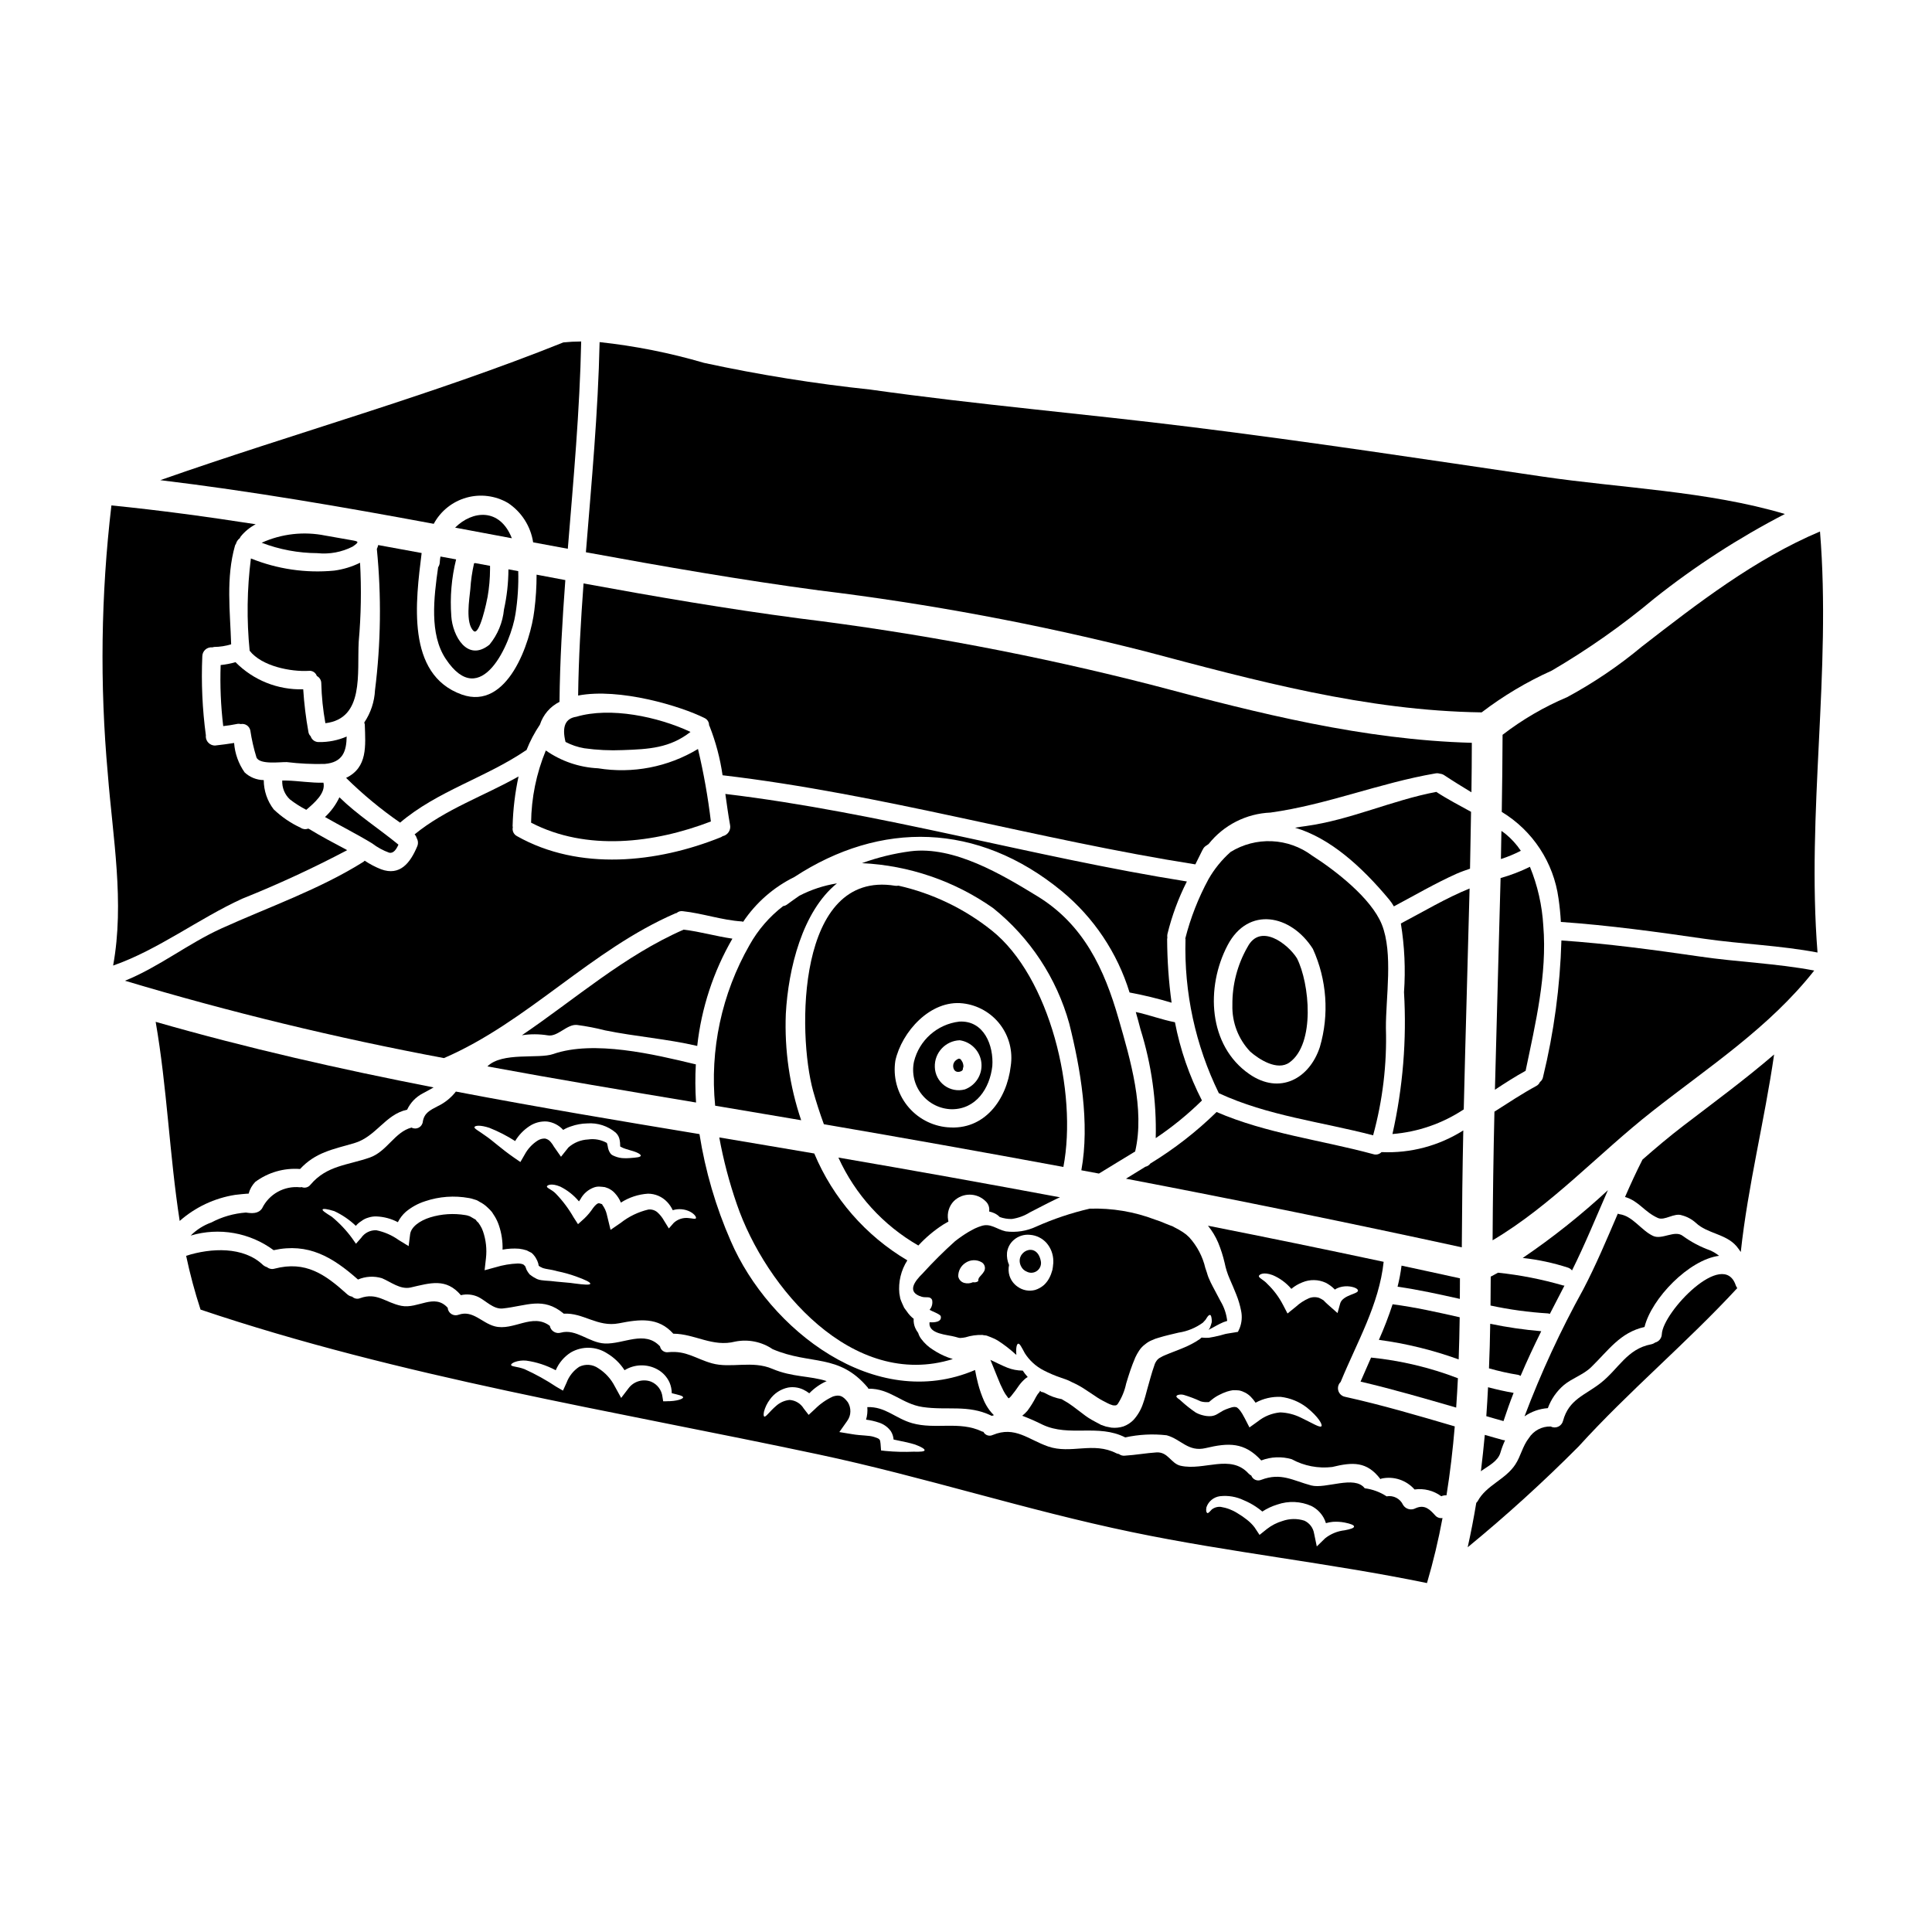
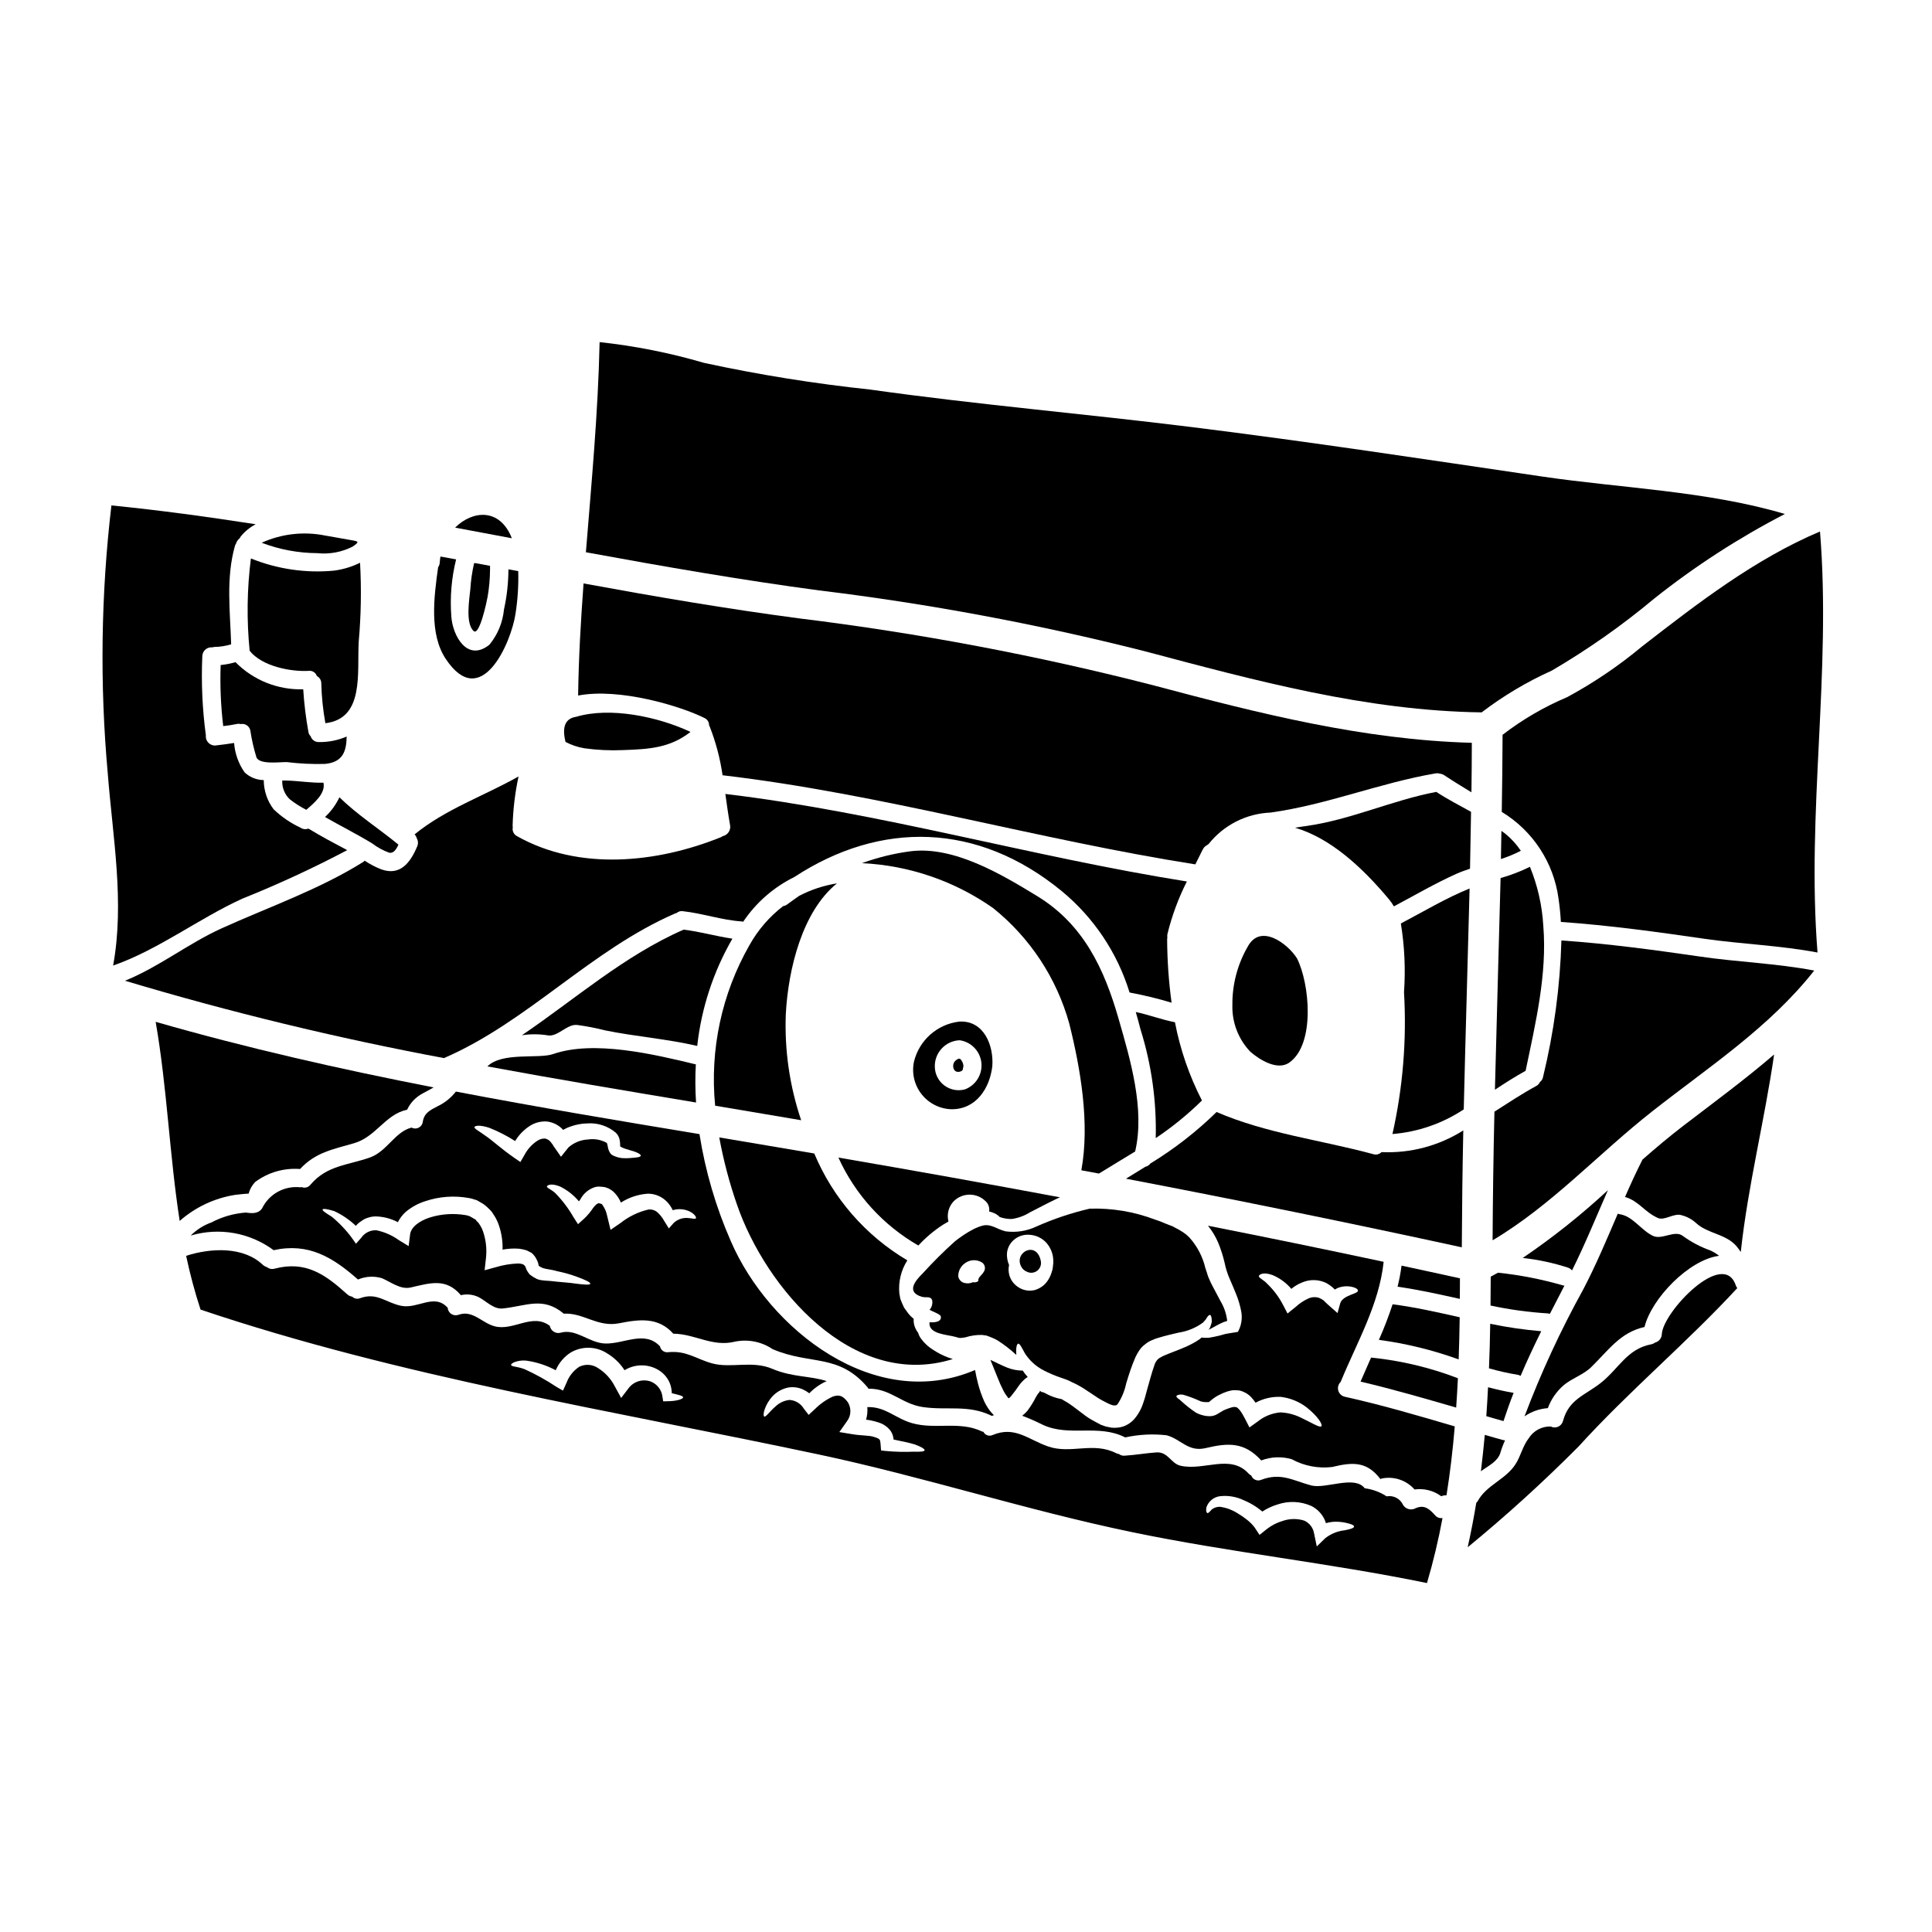
<svg xmlns="http://www.w3.org/2000/svg" fill="#000000" width="800px" height="800px" version="1.1" viewBox="144 144 512 512">
  <g>
    <path d="m384.34 491.57c-0.242-0.324-0.488-0.648-0.73-1l-0.539-1.18c-0.164-0.395-0.355-0.816-0.488-1.246l-0.242-1.355h-0.004c-0.297-3.082 0.445-6.176 2.117-8.781-11.055-6.543-19.703-16.473-24.664-28.32-4.281-0.73-8.539-1.465-12.793-2.168-4.117-0.703-8.266-1.383-12.383-2.086 1.098 6.012 2.656 11.934 4.66 17.711 7.59 22.141 30.676 49.293 57.211 41.027l-0.027-0.027-1.18-0.395h-0.004c-1.398-0.523-2.734-1.203-3.981-2.027-1.223-0.754-2.289-1.727-3.148-2.875-0.367-0.48-0.641-1.02-0.812-1.598-0.324-0.43-0.602-0.895-0.812-1.387-0.301-0.719-0.438-1.496-0.395-2.273-0.004-0.031 0.004-0.062 0.027-0.082-0.707-0.543-1.32-1.195-1.812-1.938z" />
    <path d="m399.08 425.5c-0.027 0-0.242-0.461-0.395-0.648-0.078-0.059-0.148-0.121-0.215-0.195-0.242-0.133 0.051-0.078-0.164-0.105 0.109 0.055-0.16 0.055-0.16 0h-0.004c-0.074 0.004-0.148 0.02-0.215 0.055-0.223 0.113-0.434 0.242-0.629 0.395-0.445 0.363-0.707 0.91-0.703 1.488 0.027 0.977 0.57 1.789 1.762 1.52 0.543-0.188 0.676-0.242 0.84-0.676-0.078 0.109 0.055-0.621 0.109-0.516-0.016-0.164-0.016-0.328 0-0.488-0.035-0.285-0.113-0.566-0.227-0.828z" />
    <path d="m282.31 418.35c2.273-0.348 4.586-0.34 6.856 0.027 2.602 0.488 5.094-3.035 7.75-2.754 2.512 0.328 5 0.809 7.453 1.438 8.105 1.652 16.371 2.25 24.402 4.121 1.105-10.023 4.281-19.703 9.324-28.43-4.328-0.621-8.566-1.871-12.93-2.387-15.766 6.898-28.746 18.418-42.855 27.984z" />
    <path d="m259.95 437.18c-1.969 1.031-3.543 1.762-3.902 4.094-0.078 0.668-0.484 1.254-1.082 1.566-0.598 0.309-1.309 0.301-1.902-0.02-4.445 1.137-6.504 6.34-11.055 7.938-5.879 2.059-11.414 2.086-15.715 7.184h-0.004c-0.543 0.73-1.516 0.996-2.359 0.648-0.137 0-0.242 0.078-0.395 0.055-4.199-0.449-8.23 1.781-10.078 5.582-0.977 1.465-2.711 1.355-4.281 1.109h-0.004c-3.203 0.234-6.32 1.129-9.16 2.629-2.059 0.734-3.93 1.922-5.473 3.473 7.527-2.238 15.668-0.801 21.977 3.871 9.16-2.004 15.555 1.762 22.355 7.777h0.004c2.008-0.855 4.25-0.98 6.34-0.348 2.387 1 4.852 3.062 7.59 2.465 5.285-1.215 9.406-2.574 13.336 2.035l-0.004-0.004c1.539-0.363 3.152-0.199 4.582 0.461 2.059 1.004 4.039 3.332 6.531 3.062 6.367-0.676 10.629-3.199 16.098 1.328 0.027 0.027 0.027 0.027 0.027 0.055 5.203-0.328 8.969 3.66 14.66 2.547 5.449-1.082 10.406-1.707 14.391 2.754 5.746 0.027 10.379 3.633 16.426 2.09 3.434-0.68 6.996 0.039 9.891 2.004 10.051 4.309 17.508 1.031 25.23 10.191 0.066 0.094 0.121 0.191 0.164 0.297 5.746-0.109 8.809 4.012 14.34 4.848 6.531 0.977 12.004-0.703 18.211 2.277v0.004c0.039 0.02 0.074 0.047 0.105 0.078 0.215-0.051 0.395-0.133 0.598-0.188 0-0.027-0.027-0.027-0.055-0.055-0.41-0.406-0.789-0.84-1.137-1.301-0.562-0.77-1.047-1.598-1.438-2.465-0.629-1.441-1.148-2.926-1.547-4.445-0.352-1.301-0.594-2.547-0.812-3.711-26.531 11.355-54.637-10.762-64.742-34.176-3.969-9.055-6.754-18.578-8.293-28.34-21.602-3.578-43.148-7.18-64.551-11.273-1.297 1.664-2.965 3-4.867 3.902zm60.844 25.34h-0.004c0.613 0.645 1.121 1.387 1.492 2.195 1.527-0.469 3.18-0.328 4.606 0.395 1.355 0.73 1.707 1.574 1.52 1.762-0.215 0.273-0.922 0-2.035-0.082-1.395-0.141-2.785 0.324-3.816 1.273l-1.305 1.488-1.273-2.059c-0.465-0.844-1.07-1.605-1.789-2.246-0.664-0.551-1.527-0.805-2.383-0.703-2.668 0.633-5.168 1.84-7.32 3.539l-2.684 1.844-0.812-3.332c-0.082-0.242-0.109-0.516-0.188-0.789-0.215-0.887-0.602-1.727-1.141-2.465-0.133-0.191-0.105-0.082-0.051-0.137 0.016-0.016 0.016-0.039 0-0.055l-0.215-0.078-0.395-0.137c-0.055 0-0.434-0.133-0.434-0.023-0.215-0.027-0.789 0.395-1.41 1.242-0.66 1-1.434 1.926-2.301 2.754l-1.68 1.516-1.137-1.758h-0.004c-1.305-2.297-2.891-4.418-4.723-6.32-1.086-1.137-2.523-1.516-2.363-1.949 0.078-0.301 1.137-0.926 3.543 0.078l0.004 0.004c1.895 0.945 3.574 2.277 4.93 3.902 0.133-0.188 0.242-0.355 0.395-0.57 0.777-1.473 2.086-2.598 3.66-3.148 0.484-0.168 1.004-0.23 1.516-0.188l0.73 0.055 0.355 0.055h0.16l0.301 0.105 0.082 0.027 0.434 0.16 0.215 0.082 0.395 0.215v0.004c0.5 0.285 0.949 0.652 1.328 1.086 0.656 0.715 1.18 1.539 1.547 2.438 2.152-1.387 4.625-2.199 7.18-2.363 1.918 0.004 3.75 0.793 5.066 2.184zm-47.078-19.621c2.375 0.945 4.652 2.113 6.801 3.492 0.949-1.574 2.234-2.918 3.769-3.934 1.363-0.918 2.992-1.355 4.637-1.25 1.664 0.191 3.203 0.98 4.328 2.227 0.648-0.387 1.336-0.699 2.055-0.93 1.383-0.492 2.836-0.758 4.305-0.789 2.758-0.211 5.484 0.676 7.59 2.469 0.555 0.539 0.918 1.242 1.031 2.004 0.082 0.418 0.121 0.848 0.109 1.277l0.023 0.352c0.082 0.082 0.137 0.137 0.164 0.109l0.004-0.004c0.371 0.215 0.77 0.391 1.18 0.516l1.41 0.434c1.758 0.461 2.816 1.082 2.68 1.438s-1.055 0.461-2.926 0.594c-0.523 0.039-1.051 0.047-1.574 0.027-0.77-0.02-1.535-0.176-2.25-0.461-0.18-0.055-0.352-0.129-0.516-0.215l-0.242-0.133-0.105-0.055-0.242-0.188-0.027-0.055-0.082-0.082-0.105-0.133-0.008-0.004c-0.348-0.523-0.574-1.117-0.652-1.738-0.051-0.301-0.125-0.602-0.219-0.891-0.027-0.055-0.027-0.027-0.027-0.055l-0.051-0.055v-0.004c-1.5-0.832-3.234-1.145-4.93-0.891-1.926 0.09-3.762 0.836-5.207 2.113l-1.969 2.469-1.898-2.711v-0.004c-0.223-0.402-0.488-0.785-0.785-1.137-0.379-0.504-0.93-0.852-1.543-0.977-0.68-0.023-1.352 0.156-1.926 0.516-1.461 0.926-2.656 2.215-3.473 3.738l-1.137 1.969-1.652-1.137c-3.496-2.414-5.742-4.582-7.617-5.828-1.676-1.242-3.062-1.898-2.898-2.301 0.168-0.41 1.512-0.598 3.977 0.215zm-5.418 18.594c0.449 0.078 0.895 0.195 1.324 0.348l0.355 0.109 0.16 0.051 0.109 0.027 0.027 0.027h0.023l0.301 0.137 0.488 0.297v0.004c0.789 0.391 1.512 0.902 2.141 1.52 0.406 0.363 0.789 0.758 1.137 1.18l0.73 1.137h0.004c0.457 0.75 0.832 1.551 1.113 2.387 0.711 2.074 1.039 4.258 0.973 6.449 1.445-0.273 2.922-0.355 4.391-0.242 0.668 0.078 1.328 0.223 1.969 0.43 0.352 0.156 0.695 0.328 1.031 0.516l0.273 0.133 0.055 0.055 0.297 0.273h0.027l-0.004 0.023 0.082 0.078 0.242 0.301h0.004c0.199 0.234 0.371 0.492 0.516 0.762 0.242 0.406 0.434 0.844 0.566 1.297l0.137 0.652c0.262 0.211 0.555 0.375 0.867 0.488 0.055 0.105 0.328 0.105 0.488 0.188v0.004c0.223 0.07 0.449 0.121 0.676 0.16 0.516 0.082 1.059 0.188 1.547 0.273 0.488 0.082 0.977 0.242 1.438 0.355v-0.004c1.617 0.328 3.211 0.773 4.766 1.328 2.578 0.922 3.961 1.598 3.879 1.969-0.082 0.371-1.598 0.273-4.227-0.082-1.273-0.215-2.957-0.273-4.852-0.488-0.461-0.055-0.949-0.105-1.461-0.16-0.512-0.055-1.004-0.082-1.547-0.109l-0.004-0.004c-0.309-0.016-0.613-0.051-0.918-0.105-0.383-0.055-0.754-0.156-1.109-0.301-0.648-0.309-1.258-0.688-1.82-1.137l-0.105-0.055-0.055-0.082c-0.312-0.359-0.578-0.758-0.789-1.184l-0.27-0.73c-0.082-0.078-0.055-0.051-0.055-0.105 0-0.055 0-0.082-0.109-0.188l-0.273-0.242c-0.078-0.188-0.789-0.395-1.574-0.395l0.004-0.004c-2.016 0.078-4.012 0.414-5.938 1.004l-2.902 0.789 0.355-3.148c0.281-2.422 0.012-4.879-0.785-7.18-0.188-0.555-0.441-1.082-0.758-1.574l-0.465-0.703c-0.16-0.16-0.324-0.273-0.461-0.434-0.137-0.16-0.105-0.328-0.512-0.516l-0.977-0.566-0.395-0.215h-0.023l-0.191-0.055 0.004-0.004c-0.281-0.109-0.57-0.184-0.867-0.219-3.113-0.523-6.305-0.32-9.324 0.598-2.871 0.895-5.094 2.574-5.336 4.473l-0.395 3.148-2.656-1.625v-0.004c-1.77-1.262-3.781-2.137-5.906-2.574-1.594-0.07-3.109 0.688-4.012 2.004l-1.383 1.574-1.031-1.465h0.004c-1.547-2.113-3.356-4.027-5.379-5.691-1.652-1.031-2.574-1.652-2.441-1.926 0.133-0.273 1.18-0.164 3.09 0.434h0.004c2.106 0.977 4.039 2.297 5.719 3.902 0.406-0.492 0.891-0.91 1.434-1.242 0.566-0.441 1.211-0.762 1.898-0.949 0.707-0.234 1.449-0.336 2.191-0.301 1.961 0.086 3.879 0.605 5.613 1.52 0.523-1.043 1.242-1.98 2.113-2.754 1.504-1.25 3.234-2.199 5.094-2.793 3.746-1.27 7.754-1.562 11.648-0.848z" />
    <path d="m398.19 414.74c-5.82 0.695-10.598 4.93-11.98 10.629-0.637 3.047 0.113 6.219 2.055 8.652 1.938 2.438 4.863 3.883 7.973 3.941 6.422 0 10.055-5.512 10.734-11.414 0.406-5.469-2.223-12.215-8.781-11.809zm1.488 17.969c-1.871 0.496-3.863 0.109-5.414-1.051-1.547-1.156-2.481-2.961-2.527-4.898-0.129-3.777 2.832-6.949 6.609-7.082 3.059 0.453 5.422 2.922 5.734 5.996 0.312 3.078-1.5 5.973-4.402 7.035z" />
-     <path d="m406.78 390.55c-7.231-5.758-15.672-9.809-24.688-11.844-0.285 0.062-0.582 0.07-0.871 0.027-26.18-4.254-25.934 39.215-21.734 54.391 0.816 2.898 1.762 5.852 2.848 8.805 21.176 3.633 42.332 7.406 63.473 11.324 3.793-19.801-3.551-50.406-19.027-62.703zm-11.652 52.195c-4.234-0.363-8.129-2.469-10.754-5.812-2.625-3.348-3.746-7.629-3.098-11.832 1.68-7.641 9.297-16.203 17.891-15.199 3.922 0.449 7.492 2.477 9.883 5.617 2.394 3.141 3.402 7.117 2.801 11.02-1.031 8.828-6.941 17.094-16.723 16.199z" />
    <path d="m352.6 383.69c-0.309 0.234-0.672 0.383-1.055 0.434-3.641 2.801-6.676 6.312-8.914 10.324-7.379 12.906-10.559 27.781-9.109 42.574l20.707 3.496c0.676 0.109 1.383 0.242 2.086 0.355-3.066-9.07-4.445-18.621-4.066-28.188 0.648-11.953 4.387-27.184 13.551-34.582-3.477 0.555-6.844 1.66-9.973 3.281-1.094 0.758-2.168 1.52-3.227 2.305z" />
    <path d="m328.46 436.18c-0.223-3.375-0.242-6.762-0.055-10.141-0.055 0-0.109 0.027-0.137 0-10.973-2.652-26.938-6.445-37.668-2.707-3.848 1.355-13.551-0.621-17.43 3.277 18.352 3.391 36.805 6.481 55.289 9.57z" />
    <path d="m513.39 384.2c5.512-2.926 10.918-6.098 16.637-8.66 1.18-0.516 2.363-0.922 3.543-1.328 0.109-5.016 0.188-10.027 0.273-15.07-3.09-1.707-6.234-3.332-9.215-5.281-11.734 2.219-22.738 7.422-34.555 9.055-1.004 0.137-1.969 0.273-2.875 0.434 9.242 2.711 17.645 10.273 24.934 19.027h0.004c0.473 0.566 0.891 1.18 1.254 1.824z" />
    <path d="m235.87 339.19c-2.316 1.004-4.82 1.504-7.344 1.465-1 0.047-1.906-0.59-2.199-1.547-0.324-0.297-0.535-0.699-0.594-1.137-0.676-3.738-1.137-7.512-1.379-11.301-6.719 0.199-13.219-2.402-17.941-7.184-1.285 0.371-2.606 0.625-3.938 0.758-0.191 5.402 0.035 10.812 0.68 16.18 1.18-0.133 2.336-0.297 3.5-0.539h-0.004c0.375-0.098 0.766-0.098 1.141 0 1.164-0.227 2.293 0.52 2.543 1.68 0.363 2.422 0.906 4.812 1.629 7.152 0.844 2.008 6.394 1.18 8.051 1.246h-0.004c3.328 0.406 6.68 0.57 10.031 0.488 4.918-0.406 5.758-3.496 5.828-7.262z" />
-     <path d="m507.89 444.87c2.535-9.246 3.68-18.816 3.391-28.402-0.055-8.023 1.969-19.863-1.086-27.48-2.816-6.992-12.383-14.363-18.5-18.266-3.086-2.301-6.793-3.621-10.637-3.793-3.848-0.168-7.656 0.824-10.934 2.844-2.328 2.07-4.309 4.504-5.856 7.211-2.691 4.965-4.762 10.246-6.152 15.719 0 0.051 0.055 0.105 0.055 0.188v0.004c-0.402 14.117 2.629 28.125 8.836 40.812 12.914 6 27.172 7.574 40.883 11.164zm-38.562-50.379c5.477-10.406 16.805-8.16 22.602 0.977 3.711 8.172 4.367 17.402 1.844 26.016-2.754 8.398-10.652 12.738-18.699 7.152-10.895-7.551-11.602-22.992-5.746-34.145z" />
    <path d="m440.46 414.07c-3.793-13.254-9.27-25.039-21.52-32.547-9.445-5.773-22.141-13.383-33.66-11.926-4.383 0.578-8.688 1.633-12.844 3.148 12.477 0.59 24.527 4.723 34.746 11.906 9.777 7.836 16.84 18.551 20.188 30.625 2.984 11.898 5.477 26.422 3.199 38.863 1.543 0.297 3.09 0.566 4.66 0.867 3.172-1.969 6.394-3.879 9.598-5.852 2.621-11.211-1.277-24.355-4.367-35.086z" />
    <path d="m409.98 512.66c0.27 0.516 0.586 1.008 0.949 1.465 0.133 0.242 0.242 0.273 0.352 0.434l0.137-0.055v-0.004c0.012 0.004 0.027-0.008 0.027-0.023 0.027-0.027 0.055-0.055 0.078-0.055 0.109-0.137 0.242-0.188 0.395-0.395 0.777-0.945 1.512-1.93 2.191-2.949 0.516-0.695 1.117-1.324 1.789-1.871 0.16-0.082 0.312-0.172 0.461-0.273-0.484-0.535-0.926-1.105-1.324-1.707-1.402-0.004-2.793-0.27-4.094-0.785-1.438-0.57-3.008-1.387-4.473-2.062 0.594 1.465 1.219 3.008 1.898 4.688 0.469 1.227 1.008 2.426 1.613 3.594z" />
    <path d="m485.73 425.56c6.883-4.938 5.336-21.008 1.969-27.617-2.387-3.793-9.703-9.445-13.086-2.981h-0.004c-2.684 4.68-4.07 9.996-4.012 15.395-0.129 4.574 1.57 9.012 4.723 12.332 2.305 2.027 7.18 5.203 10.41 2.871z" />
    <path d="m540.17 432.79c2.754-1.816 5.449-3.543 8.133-5.016 2.602-12.492 5.746-25.586 4.688-38.426-0.309-5.371-1.504-10.656-3.543-15.637-2.496 1.23-5.098 2.231-7.777 2.981-0.469 18.645-1.039 37.238-1.5 56.098z" />
    <path d="m546.97 508.63c1.703-4.012 3.543-7.938 5.477-11.844-4.543-0.383-9.062-1.039-13.523-1.969-0.055 3.938-0.164 7.871-0.328 11.809 2.547 0.727 5.133 1.305 7.75 1.73 0.223 0.059 0.434 0.152 0.625 0.273z" />
    <path d="m218.8 350.84c-0.098 1.891 0.648 3.727 2.035 5.016 1.355 1.047 2.805 1.969 4.328 2.754 2.195-1.871 5.176-4.422 4.555-7.184-3.25 0.082-6.586-0.488-9.73-0.57z" />
    <path d="m537.49 524.26c-0.301 3.227-0.648 6.449-1.031 9.648 0.145-0.125 0.301-0.242 0.461-0.352 1.734-1.18 4.066-2.414 4.688-4.527 0.332-1.137 0.75-2.254 1.246-3.332-0.164-0.004-0.328-0.023-0.488-0.055-1.625-0.434-3.25-0.922-4.875-1.383z" />
    <path d="m545.07 513.12c-2.277-0.395-4.5-0.895-6.723-1.488-0.133 2.574-0.273 5.117-0.461 7.668 1.52 0.434 3.035 0.895 4.555 1.305 0.84-2.523 1.707-5.016 2.68-7.477z" />
    <path d="m543.07 365.07c-0.395-0.324-0.789-0.594-1.18-0.867-0.055 2.492-0.082 4.988-0.133 7.449l-0.004 0.004c1.82-0.582 3.586-1.316 5.281-2.191-1.102-1.652-2.438-3.133-3.965-4.394z" />
    <path d="m447.35 316.58c29.43 7.805 58.676 15.777 89.297 16.207v0.004c5.746-4.387 11.977-8.098 18.566-11.062 9.59-5.606 18.691-12.008 27.211-19.133 10.777-8.559 22.359-16.059 34.582-22.383-20.492-6.098-43.523-6.856-64.258-9.918-30.949-4.555-61.898-9.27-92.957-13.117-28.32-3.523-56.75-5.93-85.02-9.918v-0.004c-14.84-1.57-29.586-3.934-44.176-7.086-9.051-2.652-18.32-4.496-27.695-5.508-0.395 18.617-2.141 37.156-3.633 55.691 20.543 3.766 41.113 7.344 61.797 10.113l-0.004-0.004c29.078 3.535 57.898 8.918 86.289 16.117z" />
    <path d="m464.26 496.43c0.625-0.328 1.305-0.676 2.195-1.18 0.543-0.273 1.109-0.598 1.789-0.871 0.297-0.105 0.648-0.215 0.973-0.324l0.004 0.004c-0.203-1.828-0.793-3.594-1.734-5.176-0.676-1.246-1.355-2.547-2.086-3.938-0.395-0.703-0.73-1.461-1.141-2.41l-0.215-0.598-0.133-0.434-0.082-0.273-0.395-1.18-0.004 0.004c-0.703-3.031-2.168-5.828-4.254-8.133l-0.816-0.754-0.867-0.625 0.004-0.004c-0.75-0.488-1.527-0.934-2.332-1.324l-0.328-0.188 0.004-0.004c-0.051-0.008-0.094-0.027-0.133-0.055l-0.652-0.242-1.301-0.516c-0.867-0.387-1.754-0.719-2.656-1.004-5.527-2.102-11.414-3.086-17.32-2.898-4.856 1.125-9.594 2.711-14.145 4.742-2.523 1.191-5.336 1.633-8.102 1.273-2.441-0.543-4.066-2.301-6.59-1.383l-0.703 0.242-0.922 0.395c-0.461 0.215-1.082 0.598-1.652 0.895-1.254 0.754-2.461 1.586-3.606 2.496-2.988 2.688-5.84 5.527-8.547 8.504-2.086 2.035-4.363 4.961-0.242 6.18 1.18 0.355 2.246-0.273 2.754 0.867 0.191 0.926-0.059 1.887-0.676 2.602 0.516 0.328 2.816 1.141 2.957 1.68 0.395 1.625-1.926 1.707-2.957 1.598-0.461 3.199 4.797 3.281 6.828 3.879l0.867 0.242 0.164 0.027c0.09 0.023 0.18 0.031 0.273 0.027h0.027c0.457-0.02 0.914-0.078 1.359-0.176 1.445-0.457 2.957-0.668 4.473-0.625l0.434 0.082 0.215 0.027h0.129l0.395 0.078 1.137 0.438h-0.004c0.625 0.234 1.223 0.523 1.793 0.867 1.633 1.047 3.172 2.234 4.606 3.543 0.109 0.082 0.188 0.16 0.301 0.242-0.16-1.844 0.105-2.848 0.461-2.957 0.434-0.105 0.922 0.926 1.785 2.523 1.223 1.922 2.934 3.484 4.957 4.527 1.496 0.773 3.043 1.43 4.637 1.969l1.383 0.488 0.352 0.137 0.598 0.27 0.703 0.355v-0.004c1.016 0.453 1.992 0.98 2.93 1.574 0.973 0.652 1.969 1.305 2.981 1.969 0.871 0.617 1.793 1.16 2.754 1.625l0.68 0.355 0.352 0.16 0.16 0.082c0.027 0.023 0.844 0.297 0.844 0.297 0.273 0.055 0.242-0.027 0.352 0.027 0.488 0 0.543 0.027 0.922-0.352h-0.004c1.086-1.656 1.848-3.504 2.254-5.445 0.324-1.113 0.758-2.441 1.109-3.496 0.352-1.055 0.816-2.223 1.305-3.391h-0.004c0.297-0.637 0.641-1.254 1.027-1.84 0.434-0.664 0.984-1.242 1.629-1.707 0.551-0.461 1.176-0.828 1.844-1.086 0.523-0.25 1.066-0.449 1.625-0.598 2.086-0.648 3.793-0.977 5.391-1.383l0.004 0.004c2.309-0.355 4.504-1.258 6.394-2.629 0.223-0.27 0.457-0.52 0.703-0.762 0.16-0.242 0.301-0.488 0.434-0.676 0.273-0.395 0.516-0.621 0.73-0.621 0.215 0 0.355 0.27 0.434 0.84l0.004-0.004c0.062 0.359 0.082 0.723 0.055 1.082-0.125 0.488-0.277 0.969-0.461 1.438-0.105 0.219-0.242 0.426-0.406 0.605zm-59.484-15.48c-0.395 0.703-1.086 1.273-1.355 1.707-0.301 0.57-0.055 0.844-0.273 0.922h0.004c-0.391 0.238-0.859 0.316-1.305 0.219-0.719 0.332-1.535 0.398-2.301 0.191-0.816-0.215-1.438-0.879-1.598-1.707-0.039-1.426 0.656-2.769 1.84-3.562 1.316-0.941 3.066-1.004 4.445-0.16 0.781 0.527 1.02 1.574 0.543 2.391zm18.293-1.652-0.055 0.543-0.055 0.301-0.027 0.133v0.109l-0.055 0.215-0.242 0.758-0.133 0.395-0.273 0.621v0.004c-0.375 0.805-0.898 1.531-1.543 2.141-0.688 0.605-1.492 1.059-2.363 1.332-1.605 0.43-3.32 0.109-4.664-0.871-1.02-0.707-1.773-1.738-2.141-2.926-0.273-0.914-0.309-1.883-0.105-2.816-0.453-1.031-0.641-2.156-0.543-3.277 0.16-1.289 0.785-2.477 1.762-3.336 1.184-1.047 2.758-1.551 4.328-1.383 1.691 0.125 3.266 0.902 4.394 2.168 1.133 1.316 1.766 2.988 1.785 4.723 0.02 0.391-0.004 0.781-0.07 1.168z" />
    <path d="m414.61 479.62c0.309 0.629 0.84 1.121 1.492 1.379 0.895 0.469 1.977 0.375 2.777-0.246 0.797-0.617 1.164-1.641 0.934-2.625-1.109-5.422-7.152-2.277-5.203 1.492z" />
    <path d="m407.48 465.5c0.551 0.246 1.047 0.594 1.465 1.027 1.027 0.363 2.109 0.539 3.199 0.516 1.703-0.246 3.336-0.848 4.797-1.758 2.004-1.004 4.09-2.141 6.504-3.309 0.461-0.238 0.949-0.461 1.465-0.676-19.562-3.656-39.137-7.168-58.727-10.531 4.449 9.797 11.863 17.949 21.191 23.305 1.938-2.106 4.133-3.957 6.535-5.512 0.488-0.301 0.949-0.57 1.438-0.844l-0.082-0.434-0.004 0.004c-0.324-1.809 0.242-3.668 1.52-4.988 2.328-2.273 6.047-2.273 8.375 0 0.773 0.691 1.145 1.73 0.973 2.758 0.465 0.098 0.918 0.246 1.352 0.441z" />
    <path d="m559.57 479.95c0.402 0.145 0.762 0.395 1.031 0.73 3.469-6.961 6.394-14.168 9.512-21.273-7.062 6.547-14.609 12.555-22.578 17.965 4.09 0.441 8.121 1.305 12.035 2.578z" />
    <path d="m462.53 435.64c-3.363-6.535-5.773-13.516-7.156-20.734-3.523-0.68-6.883-1.969-10.379-2.711 0.434 1.492 0.84 3.008 1.246 4.582 2.922 9.324 4.285 19.066 4.039 28.836 4.387-2.934 8.488-6.273 12.25-9.973z" />
    <path d="m330.73 334.3c0.734 0.344 1.199 1.086 1.18 1.898 0.027 0.082 0.109 0.137 0.133 0.242v0.004c1.648 4.188 2.805 8.551 3.445 13.008 42.25 4.961 83.336 17.02 125.29 23.617 0.625-1.242 1.273-2.519 1.871-3.766l-0.004-0.004c0.02-0.039 0.051-0.074 0.082-0.105 0.164-0.41 0.449-0.758 0.816-1.004 0.238-0.188 0.512-0.328 0.754-0.516 3.996-5.027 9.977-8.066 16.395-8.332 15.012-2.086 28.836-7.828 43.715-10.379h-0.004c0.41-0.07 0.828-0.043 1.223 0.082 0.395 0.035 0.777 0.172 1.109 0.395 2.414 1.602 4.852 3.09 7.211 4.527 0.055-4.359 0.105-8.727 0.105-13.113-28.734-0.789-56.34-7.777-84.066-15.148v-0.004c-30.957-7.965-62.398-13.914-94.125-17.812-19.133-2.519-38.18-5.773-57.211-9.27-0.73 9.891-1.305 19.785-1.438 29.707 10.949-2.102 27.156 2.785 33.52 5.973z" />
    <path d="m539.3 482.2c-0.082 0.055-0.16 0.055-0.242 0.109-0.027 2.547-0.027 5.117-0.055 7.668 4.996 1.078 10.07 1.773 15.176 2.086 0.188 0.012 0.371 0.059 0.543 0.137 1.273-2.496 2.574-4.988 3.879-7.508v0.004c-0.109 0.004-0.223-0.008-0.328-0.027-5.652-1.645-11.438-2.781-17.289-3.391-0.574 0.328-1.113 0.621-1.684 0.922z" />
    <path d="m558.46 511.04c2.195-1.816 5.176-2.734 7.211-4.723 4.578-4.445 7.668-9.215 14.145-10.652 1.844-7.535 11.762-17.832 19.754-18.863h0.004c-0.738-0.598-1.559-1.094-2.438-1.465-2.551-0.918-4.961-2.195-7.156-3.793-2.141-1.68-5.477 1.082-7.871 0-3.148-1.438-5.418-5.309-8.941-5.773-0.16-0.023-0.273-0.105-0.434-0.133-2.902 6.75-5.746 13.551-9.16 20.074-5.988 10.82-11.188 22.059-15.559 33.633 1.828-1.266 3.961-2.016 6.18-2.172 0.867-2.379 2.336-4.492 4.266-6.133z" />
    <path d="m209.89 460.33c0.312-1.172 0.918-2.242 1.758-3.117 3.418-2.527 7.633-3.742 11.871-3.414 4.066-4.387 8.566-5.176 14.285-6.828 5.902-1.707 8.238-7.644 14.09-8.887v-0.004c0.863-1.848 2.312-3.363 4.121-4.309 0.977-0.543 1.969-1.031 2.902-1.598-24.746-4.824-49.324-10.383-73.664-17.375 3.035 17.453 3.66 35.312 6.367 52.766 4.141-3.652 9.234-6.051 14.691-6.91 0.082-0.039 3.578-0.379 3.578-0.324z" />
    <path d="m584.4 497.54c-0.02 1.07-0.754 1.992-1.789 2.254-0.305 0.227-0.656 0.383-1.031 0.461-6.418 1.219-8.617 6.504-13.359 10.234-4.199 3.305-8.453 4.309-10 10.055-0.168 0.684-0.641 1.25-1.277 1.539-0.641 0.293-1.379 0.273-2-0.047-2.332-0.062-4.523 1.098-5.777 3.062-1.703 2.191-2.141 4.82-3.602 7.019-2.629 4.012-7.672 5.477-9.945 9.676v-0.004c-0.109 0.18-0.242 0.344-0.395 0.488-0.648 3.938-1.41 7.871-2.273 11.762 10.246-8.406 20.062-17.324 29.406-26.723 13.332-14.688 28.59-27.398 42.031-41.949-0.16-0.227-0.289-0.473-0.395-0.734-3.281-9.773-19.27 7.027-19.594 12.906z" />
    <path d="m515.24 388.73c0.984 6.016 1.266 12.129 0.836 18.211 0.742 12.613-0.289 25.266-3.062 37.59 6.75-0.543 13.25-2.789 18.895-6.531 0.461-19.703 1.059-39.109 1.547-58.539-6.344 2.578-12.176 6.102-18.215 9.27z" />
    <path d="m323.04 386.02c0.105-0.027 0.188-0.027 0.27-0.055l-0.004-0.004c0.449-0.402 1.059-0.582 1.652-0.484 5.258 0.57 10.301 2.363 15.582 2.711h0.004c0.137 0.008 0.27 0.043 0.391 0.105 3.406-5.078 8.082-9.172 13.566-11.871 22.848-14.957 48.594-14.562 70.848 3.715 8.504 7.004 14.758 16.352 17.996 26.883 3.758 0.699 7.477 1.602 11.137 2.707-0.762-5.586-1.156-11.215-1.18-16.852 0-0.137 0.055-0.242 0.055-0.395-0.047-0.316-0.035-0.637 0.023-0.949 1.18-4.824 2.906-9.496 5.152-13.93-40.934-6.504-81.082-18.266-122.31-23.199 0.395 2.754 0.758 5.512 1.246 8.215h0.004c0.273 1.367-0.605 2.695-1.969 2.981-0.125 0.09-0.258 0.172-0.395 0.246-16.969 6.856-37.617 9.023-54.07-0.242v-0.004c-0.895-0.441-1.367-1.441-1.137-2.414-0.043-0.109-0.062-0.23-0.055-0.348 0.121-4.394 0.645-8.77 1.574-13.066-9.164 5.176-19.383 8.66-27.551 15.352 0.273 0.277 0.473 0.625 0.57 1.004 0.391 0.68 0.43 1.508 0.105 2.219-1.816 4.309-4.527 7.871-9.566 6.019h0.004c-1.523-0.602-2.973-1.363-4.332-2.273-0.094 0.109-0.203 0.211-0.324 0.293-11.656 7.316-25.098 11.98-37.617 17.645-8.887 4.039-16.586 10.234-25.586 13.875 27.793 8.324 56.008 15.164 84.527 20.5 22.234-9.605 38.941-28.684 61.387-38.383z" />
    <path d="m208.18 382.17c9.496-3.801 18.785-8.098 27.832-12.871-3.441-1.844-6.879-3.629-10.188-5.664-0.082-0.027-0.137 0-0.219-0.027-0.641 0.242-1.359 0.152-1.922-0.242-2.637-1.223-5.055-2.871-7.156-4.879-1.699-2.223-2.625-4.949-2.629-7.75-1.883-0.023-3.688-0.75-5.066-2.035-1.617-2.301-2.582-5-2.793-7.805-1.68 0.273-3.387 0.488-5.066 0.68v0.004c-1.344-0.008-2.434-1.098-2.438-2.441 0-0.082 0.027-0.133 0.027-0.215v-0.004c-0.941-6.965-1.258-14.004-0.949-21.027 0.016-0.672 0.309-1.309 0.816-1.75 0.504-0.445 1.172-0.656 1.84-0.582 0.148-0.051 0.305-0.086 0.461-0.109 1.535-0.016 3.059-0.25 4.527-0.703-0.273-8.781-1.414-17.59 1.027-26.18 0.059-0.156 0.141-0.301 0.242-0.434 0.16-0.609 0.523-1.145 1.031-1.52 0.066-0.176 0.16-0.34 0.273-0.488 1.082-1.316 2.422-2.406 3.934-3.195-12.711-1.969-25.445-3.715-38.238-4.988-2.785 23.625-3.106 47.473-0.957 71.164 1.328 16.926 4.473 33.984 1.41 50.773 11.844-4.109 22.789-12.508 34.199-17.711z" />
-     <path d="m278.62 277.29c3.594 2.383 6.012 6.172 6.668 10.434l9.188 1.707c1.492-18.293 3.172-36.605 3.543-54.934h-0.004c-1.578 0.004-3.152 0.086-4.723 0.246-34.988 14.039-71.312 24.039-106.82 36.504 24.254 2.93 48.375 7.086 72.469 11.57l0.004 0.004c1.824-3.391 4.953-5.894 8.66-6.938 3.711-1.043 7.684-0.535 11.012 1.406z" />
    <path d="m509.42 499.08c7.215 0.965 14.301 2.699 21.141 5.176 0.137-3.715 0.215-7.453 0.273-11.168-5.879-1.328-11.762-2.656-17.777-3.441l-0.004 0.004c-1.047 3.203-2.262 6.352-3.633 9.43z" />
    <path d="m510.12 449.32c-0.57 0.586-1.422 0.797-2.195 0.543-13.902-3.766-28.27-5.449-41.52-11.168l-0.004 0.004c-5.316 5.203-11.207 9.785-17.559 13.656-0.309 0.438-0.777 0.738-1.301 0.844l-5.148 3.168c29.785 5.691 59.453 11.754 89 18.184 0.051-10.438 0.18-20.762 0.395-30.977-6.465 4.09-14.027 6.098-21.668 5.746z" />
    <path d="m504.56 510.14c8.539 2.004 16.926 4.445 25.34 6.883 0.188-2.602 0.328-5.176 0.461-7.777-7.394-2.84-15.133-4.68-23.012-5.477-0.945 2.109-1.863 4.231-2.789 6.371z" />
-     <path d="m332.39 361.7c-0.77-6.461-1.91-12.879-3.418-19.211-7.941 4.793-17.324 6.606-26.477 5.117-4.969-0.234-9.77-1.871-13.848-4.723-2.508 6.07-3.832 12.566-3.902 19.133 14.688 7.629 32.602 5.461 47.645-0.316z" />
    <path d="m514.37 484.99c5.555 0.789 11.02 2.008 16.504 3.227 0.027-1.82 0.027-3.633 0.027-5.449-5.152-1.141-10.328-2.25-15.477-3.363v0.004c-0.242 1.879-0.594 3.746-1.055 5.582z" />
    <path d="m519.16 543.69c-1.164 0.652-2.633 0.27-3.332-0.867-0.758-1.672-2.559-2.613-4.363-2.277-1.746-1.145-3.731-1.875-5.801-2.141-2.707-3.543-10.352 0.273-14.199-0.754-4.875-1.305-7.965-3.473-13.199-1.492v-0.004c-0.496 0.227-1.066 0.234-1.57 0.023-0.504-0.211-0.895-0.621-1.086-1.133-0.27-0.141-0.52-0.324-0.727-0.543-4.797-5.258-11.766-0.676-17.996-2.059-2.578-0.57-3.305-3.715-6.394-3.543-2.848 0.188-5.613 0.703-8.43 0.867h-0.004c-0.543 0.059-1.086-0.098-1.516-0.434-0.254-0.035-0.5-0.109-0.73-0.215-6.098-3.117-12.004 0.297-18.051-1.789-5.285-1.844-8.781-5.477-14.633-3.062l-0.004-0.004c-0.918 0.473-2.043 0.109-2.516-0.809-0.137-0.055-0.242-0.055-0.395-0.109-5.934-2.848-12.305-0.434-18.5-2.195-4.473-1.27-7.047-4.418-11.867-4.254v-0.004c0.098 1.121-0.016 2.25-0.328 3.332 1.145 0.141 2.269 0.395 3.363 0.762 1.301 0.402 2.434 1.219 3.223 2.328 0.406 0.656 0.648 1.402 0.703 2.172 2.223 0.488 4.281 0.867 5.691 1.328 1.762 0.652 2.629 1.219 2.523 1.547-0.105 0.328-1.141 0.395-2.82 0.352v-0.004c-2.512 0.109-5.031 0.047-7.535-0.191l-1.18-0.133-0.133-1.789c-0.109-1.18-0.188-1.301-1.68-1.785-1.492-0.488-3.305-0.301-5.934-0.758l-3.305-0.543 2.086-2.953-0.004-0.004c0.527-0.715 0.824-1.578 0.84-2.469 0.023-0.879-0.215-1.742-0.676-2.492-1.359-1.789-2.277-2.008-3.906-1.52-1.785 0.812-3.41 1.941-4.797 3.336l-1.68 1.547-1.301-1.68c-0.801-1.324-2.195-2.172-3.738-2.281-1.312 0.129-2.555 0.668-3.543 1.547-1.871 1.598-2.754 3.062-3.172 2.848-0.215-0.109-0.215-0.543-0.078-1.305 0.305-1.133 0.82-2.203 1.516-3.148 1.152-1.66 2.898-2.812 4.875-3.223 1.344-0.23 2.723-0.051 3.961 0.516 0.586 0.277 1.141 0.613 1.652 1.004 1.316-1.359 2.879-2.457 4.606-3.227-4.418-1.438-9.105-1-14.391-3.25-5.363-2.301-11.02-0.055-16.016-1.465-4.254-1.18-6.75-3.414-11.543-2.953-1.039 0.176-2.027-0.512-2.223-1.547-4.066-4.359-9.621-0.539-14.633-0.754-4.172-0.191-7.617-3.988-11.629-2.875-0.629 0.191-1.309 0.105-1.867-0.238-0.562-0.34-0.949-0.906-1.062-1.555-4.606-3.523-9.648 1.438-14.633 0.109-3.441-0.922-5.769-4.363-9.535-3.062l-0.004 0.004c-0.633 0.242-1.344 0.172-1.918-0.191-0.57-0.363-0.938-0.98-0.98-1.656-3.543-3.938-7.871 0.355-12.277-0.512-4.199-0.844-6.449-3.66-10.922-2.035-0.723 0.301-1.551 0.145-2.113-0.395-0.473-0.078-0.914-0.285-1.277-0.598-5.934-5.363-11.055-8.969-19.285-6.828-0.695 0.207-1.445 0.059-2.008-0.395-0.387-0.113-0.746-0.309-1.055-0.57-5.176-4.961-13.777-4.551-20.379-2.438 1.016 4.816 2.293 9.574 3.82 14.254 53.012 17.863 109.13 26.766 163.74 38.375 27.945 5.934 55.148 14.801 83.117 20.598 25.91 5.391 52.25 8.16 78.16 13.496 1.668-5.672 3.043-11.422 4.117-17.234-0.703 0.117-1.414-0.125-1.898-0.648-1.398-1.547-2.766-3.035-5.223-1.953zm-198.54-28.34h-0.871l-0.188-1.18c-0.203-1.785-1.352-3.316-3.008-4.012-2.133-0.809-4.543-0.125-5.934 1.68l-2.004 2.629-1.68-3.062h-0.004c-0.992-1.961-2.5-3.621-4.363-4.797-1.488-1.055-3.438-1.207-5.07-0.395-1.539 1.02-2.715 2.5-3.356 4.231l-0.949 2.086-1.734-1.004v0.004c-2.688-1.793-5.516-3.359-8.457-4.691-1.898-0.73-3.606-0.648-3.543-1.137-0.027-0.215 0.301-0.461 0.895-0.73 0.988-0.363 2.043-0.496 3.09-0.395 2.742 0.383 5.391 1.246 7.832 2.551 0.824-1.945 2.227-3.594 4.012-4.723 2.988-1.73 6.695-1.637 9.594 0.242 1.867 1.113 3.453 2.644 4.633 4.473 2.637-1.625 5.938-1.715 8.66-0.242 1.457 0.781 2.609 2.027 3.281 3.539 0.367 0.887 0.562 1.832 0.57 2.793 1.844 0.461 2.93 0.676 3.008 1.082 0.078 0.406-1.625 1.078-4.414 1.051zm179.74 34.191c-1.891 0.203-3.684 0.938-5.176 2.113l-2.223 2.168-0.703-3.391-0.004 0.004c-0.223-1.508-1.191-2.801-2.574-3.441-1.891-0.609-3.93-0.578-5.801 0.082-1.492 0.441-2.891 1.156-4.117 2.113l-1.969 1.574-1.328-2.004 0.004 0.004c-0.586-0.766-1.273-1.449-2.035-2.035-0.789-0.629-1.621-1.199-2.492-1.711-1.34-0.855-2.844-1.426-4.418-1.676-0.863-0.09-1.73 0.164-2.41 0.703-0.57 0.621-0.949 1.055-1.18 0.922-0.23-0.133-0.395-0.598-0.215-1.52h-0.004c0.539-1.578 1.926-2.715 3.582-2.934 2.156-0.246 4.34 0.121 6.297 1.059 1.137 0.469 2.227 1.051 3.25 1.734 0.586 0.387 1.148 0.812 1.684 1.27 1.238-0.809 2.59-1.438 4.008-1.867 2.941-1.012 6.156-0.871 9 0.395 1.387 0.699 2.531 1.805 3.277 3.168 0.234 0.441 0.426 0.902 0.57 1.379 0.594-0.168 1.203-0.285 1.816-0.348 1.051-0.074 2.109-0.012 3.148 0.188 1.625 0.328 2.492 0.676 2.492 1.059 0 0.383-0.906 0.699-2.481 0.992z" />
    <path d="m210.16 316.45c3.195 4.117 10.895 5.609 15.637 5.336 0.957-0.125 1.863 0.445 2.168 1.359 0.734 0.375 1.195 1.141 1.18 1.969 0.09 3.535 0.453 7.062 1.086 10.543 10.379-1.246 8.371-13.281 8.832-21.602 0.621-6.957 0.738-13.949 0.355-20.922-2.164 1.07-4.492 1.773-6.887 2.09-7.496 0.707-15.059-0.402-22.039-3.227-1.035 8.109-1.145 16.316-0.332 24.453z" />
    <path d="m499.3 510.21c0.027-0.027 0-0.055 0.027-0.082 4.254-10.352 10.164-20.438 11.355-31.734-15.48-3.305-31-6.496-46.559-9.566 1.109 1.363 2.023 2.879 2.711 4.5 0.711 1.727 1.281 3.512 1.703 5.336 0.293 1.453 0.738 2.867 1.332 4.227 0.594 1.383 1.219 2.789 1.758 4.176 0.562 1.395 0.988 2.836 1.277 4.305 0.324 1.551 0.188 3.164-0.395 4.637l-0.438 0.949-0.949 0.16c-0.648 0.109-1.27 0.215-1.871 0.301-0.598 0.082-1.242 0.324-1.816 0.461-1.137 0.301-2.273 0.516-3.117 0.648h0.004c-0.633 0.031-1.266 0.012-1.898-0.055-0.133 0.109-0.301 0.242-0.461 0.395h0.004c-1.352 0.918-2.797 1.691-4.312 2.301-1.543 0.676-3.356 1.301-4.988 2.004h0.004c-0.379 0.145-0.742 0.328-1.086 0.543-0.293 0.129-0.559 0.316-0.785 0.543-0.441 0.477-0.758 1.055-0.922 1.684-0.324 0.895-0.621 1.871-0.949 3.008-0.328 1.137-0.594 2.059-0.922 3.277-0.328 1.219-0.621 2.414-1.109 3.766-0.523 1.57-1.363 3.019-2.465 4.254-0.758 0.793-1.684 1.398-2.715 1.773-1.031 0.328-2.121 0.441-3.199 0.32-0.488-0.078-1.137-0.215-1.465-0.297l-0.867-0.301-0.105-0.055-0.266-0.062-0.027-0.023-0.082-0.027-0.215-0.137-0.461-0.242-0.922-0.488v-0.004c-1.152-0.59-2.242-1.301-3.254-2.113-0.871-0.648-1.734-1.301-2.551-1.926-0.832-0.625-1.711-1.184-2.629-1.68l-0.297-0.188h0.004c-1.574-0.281-3.086-0.828-4.473-1.625-0.164-0.055-0.395-0.188-0.488-0.215v-0.004c-0.062 0.023-0.137 0.016-0.191-0.027l-0.051-0.027h-0.188l-0.395-0.352-0.027 0.16-0.055 0.137-0.004 0.004c-0.371 0.398-0.688 0.848-0.945 1.328-0.652 1.289-1.414 2.523-2.277 3.684-0.418 0.484-0.883 0.93-1.383 1.328 1.848 0.707 3.656 1.5 5.422 2.387 7.047 3.305 14.688-0.301 21.871 3.356 3.602-0.793 7.312-0.984 10.977-0.566 3.848 1.055 5.691 4.5 10.352 3.391 6.074-1.438 10.234-1.602 14.715 3.277 2.586-0.988 5.422-1.102 8.078-0.324 3.273 1.785 7.027 2.508 10.73 2.059 5.418-1.328 9.188-1.516 12.766 3.199 0.102-0.059 0.211-0.105 0.324-0.137 3.219-0.684 6.555 0.426 8.727 2.898 2.504-0.355 5.047 0.289 7.082 1.793 0.438-0.191 0.91-0.273 1.383-0.246 0.977-6.047 1.68-12.145 2.191-18.266-9.68-2.84-19.316-5.684-29.156-7.859-0.832-0.191-1.492-0.824-1.715-1.648-0.223-0.824 0.027-1.703 0.648-2.289zm-10.629 9.445c-1.684-0.824-3.519-1.285-5.391-1.355-2.184 0.199-4.258 1.039-5.965 2.41l-2.195 1.574-1.242-2.414-0.652-1.18c-0.676-1.137-1.301-1.734-1.676-1.789h-0.004c-0.152-0.004-0.309-0.02-0.461-0.051-0.18 0.035-0.359 0.062-0.543 0.078-0.57 0.16-1.129 0.352-1.68 0.57-0.477 0.184-0.93 0.422-1.355 0.703-0.242 0.105-0.516 0.352-0.949 0.566v0.004c-0.48 0.281-1.016 0.457-1.574 0.516-0.746 0.055-1.496-0.02-2.219-0.219-0.672-0.16-1.32-0.418-1.926-0.758-1.324-0.906-2.586-1.902-3.769-2.984-0.297-0.297-0.625-0.559-0.977-0.789-0.242-0.215-0.395-0.395-0.328-0.539 0.066-0.145 0.215-0.273 0.543-0.355l0.004 0.004c0.473-0.117 0.965-0.105 1.434 0.027 1.531 0.461 3.023 1.031 4.473 1.707 0.352 0.105 0.715 0.172 1.082 0.188 0.137 0.027 1.305 0.027 1.141-0.055 0.023-0.027 0.051-0.055 0.676-0.566h0.004c0.605-0.496 1.266-0.926 1.965-1.273 0.672-0.355 1.371-0.652 2.094-0.895 0.496-0.152 1-0.27 1.512-0.355 0.562-0.023 1.125-0.004 1.684 0.055 1.145 0.242 2.199 0.805 3.035 1.625 0.496 0.5 0.941 1.043 1.328 1.629 2.047-1.117 4.363-1.652 6.691-1.543 2.496 0.297 4.863 1.262 6.856 2.789 3.117 2.496 4.254 4.582 3.906 4.988-0.395 0.48-2.398-0.824-5.516-2.312zm7.184-29.977c-0.395-0.352-0.758-0.703-1.109-1.082-0.375-0.246-0.77-0.465-1.18-0.648-0.906-0.293-1.887-0.246-2.758 0.133-1.23 0.543-2.367 1.285-3.359 2.195l-2.246 1.816-1.18-2.273-0.004-0.004c-1.066-2.066-2.469-3.945-4.148-5.555-0.973-1.109-2.363-1.598-2.246-2.113 0.082-0.395 1.18-1.137 3.606-0.242v-0.004c1.926 0.812 3.633 2.066 4.988 3.66 0.879-0.734 1.879-1.324 2.949-1.734 1.977-0.82 4.207-0.781 6.152 0.109 0.84 0.43 1.609 0.988 2.277 1.652 0.055 0.051 0.082 0.105 0.137 0.16v0.004c0.391-0.262 0.82-0.461 1.273-0.598 0.891-0.273 1.832-0.348 2.758-0.219 1.438 0.219 2.141 0.703 2.113 1.113s-0.816 0.676-1.926 1.109-2.492 1.137-2.789 2.273l-0.703 2.551z" />
-     <path d="m283.3 342.9c0.082-0.055 0.137-0.055 0.219-0.109 0.945-2.383 2.141-4.652 3.574-6.773 0.848-2.621 2.715-4.789 5.18-6.016 0.105-10.789 0.754-21.547 1.543-32.273-2.547-0.488-5.07-0.949-7.617-1.438 0.004 3.156-0.195 6.312-0.594 9.445-1.004 8.43-7.023 26.645-19.215 22.332-14.906-5.312-12.203-24.906-10.652-37.512l-11.516-2.113v0.004c-0.074 0.355-0.195 0.703-0.355 1.031 1.234 12.453 1.074 25.008-0.488 37.426-0.152 3.062-1.133 6.023-2.844 8.566 0.062 0.164 0.109 0.336 0.137 0.512 0.188 5.691 0.789 11.414-4.961 14.168h0.004c4.422 4.356 9.211 8.324 14.316 11.855 9.84-8.371 22.621-11.895 33.27-19.105z" />
    <path d="m237.44 288.86c1.789-1.215 1.574-1.355 0.164-1.625l-7.371-1.301v0.004c-5.688-1.164-11.598-0.5-16.887 1.895 4.711 1.801 9.703 2.734 14.746 2.758 3.219 0.34 6.465-0.262 9.348-1.73z" />
    <path d="m247.15 369.98c1.141 0.242 1.898-0.926 2.441-2.141-5.176-4.254-10.867-7.871-15.637-12.547l-0.004-0.004c-0.93 1.969-2.227 3.746-3.82 5.231 4.121 2.363 8.402 4.5 12.496 6.992 1.375 1.047 2.898 1.879 4.523 2.469z" />
    <path d="m279.62 286.58c-3.195-8.051-10.434-7.316-15.012-2.754 5.012 0.949 10.023 1.871 15.039 2.816 0-0.004-0.027-0.035-0.027-0.062z" />
    <path d="m260.54 293.06c-0.02 0.457-0.172 0.898-0.434 1.27-1.141 8.078-2.336 17.711 2.004 24.258 9.375 14.168 17.348-4.254 18.5-11.898 0.586-3.746 0.832-7.539 0.73-11.328l-2.602-0.488c-0.012 3.582-0.406 7.152-1.18 10.652-0.328 3.422-1.668 6.668-3.852 9.324-5.879 4.723-9.781-2.387-10.109-7.562h0.004c-0.379-5.051 0.051-10.129 1.273-15.043-1.387-0.242-2.754-0.516-4.148-0.758-0.09 0.52-0.156 1.043-0.188 1.574z" />
    <path d="m626.32 284.85c-17.289 7.32-32.414 19.027-47.129 30.438h-0.004c-6.16 5.141-12.824 9.656-19.887 13.469-6.106 2.574-11.852 5.926-17.102 9.973-0.027 6.824-0.102 13.633-0.215 20.434h-0.004c8.219 4.977 13.746 13.406 15.043 22.926 0.301 2.086 0.516 4.176 0.625 6.234 12.789 0.895 25.418 2.629 38.102 4.473 9.84 1.41 20.074 1.762 29.914 3.633-2.945-37.211 3.695-74.422 0.656-111.58z" />
    <path d="m557.79 393.23c-0.348 12.207-1.98 24.344-4.875 36.211-0.094 0.523-0.387 0.988-0.816 1.301-0.195 0.453-0.539 0.828-0.977 1.055-3.633 1.969-7.316 4.394-11.082 6.801-0.262 11.25-0.426 22.613-0.488 34.094 15.637-9.27 28.023-22.953 42.305-34.172 14.988-11.789 31.031-22.195 42.93-37.316-9.918-1.898-20.41-2.25-30.309-3.715-12.219-1.766-24.383-3.418-36.688-4.258z" />
    <path d="m579.28 451.3c-1.652 3.25-3.172 6.559-4.633 9.918 3.684 1.055 5.039 3.902 8.699 5.555 1.785 0.816 4.328-1.438 6.367-0.703 1.379 0.359 2.652 1.047 3.711 2.004 3.035 2.875 7.914 2.875 10.762 6.18 0.406 0.496 0.785 1.012 1.137 1.543 1.898-17.59 6.297-34.797 8.836-52.348-7.699 6.613-15.91 12.66-24.094 18.918-3.688 2.832-7.266 5.844-10.785 8.934z" />
    <path d="m268.64 300.16c-0.242 2.574-1.359 8.996 0.867 11.055 1.574 1.465 3.543-8.051 3.711-9.055v0.004c0.422-2.406 0.637-4.844 0.648-7.289v-0.922l-3.938-0.73c-0.082 0.027-0.188 0.027-0.301 0.055h0.004c-0.516 2.266-0.848 4.566-0.992 6.883z" />
    <path d="m298.86 342.3c3.375 0.473 6.785 0.633 10.191 0.484 6.906-0.238 12.465-0.539 17.941-4.82-8.621-4.039-21.254-6.691-30.273-4.012-2.902 0.434-3.848 2.629-2.848 6.668 1.562 0.82 3.246 1.387 4.988 1.68z" />
  </g>
</svg>